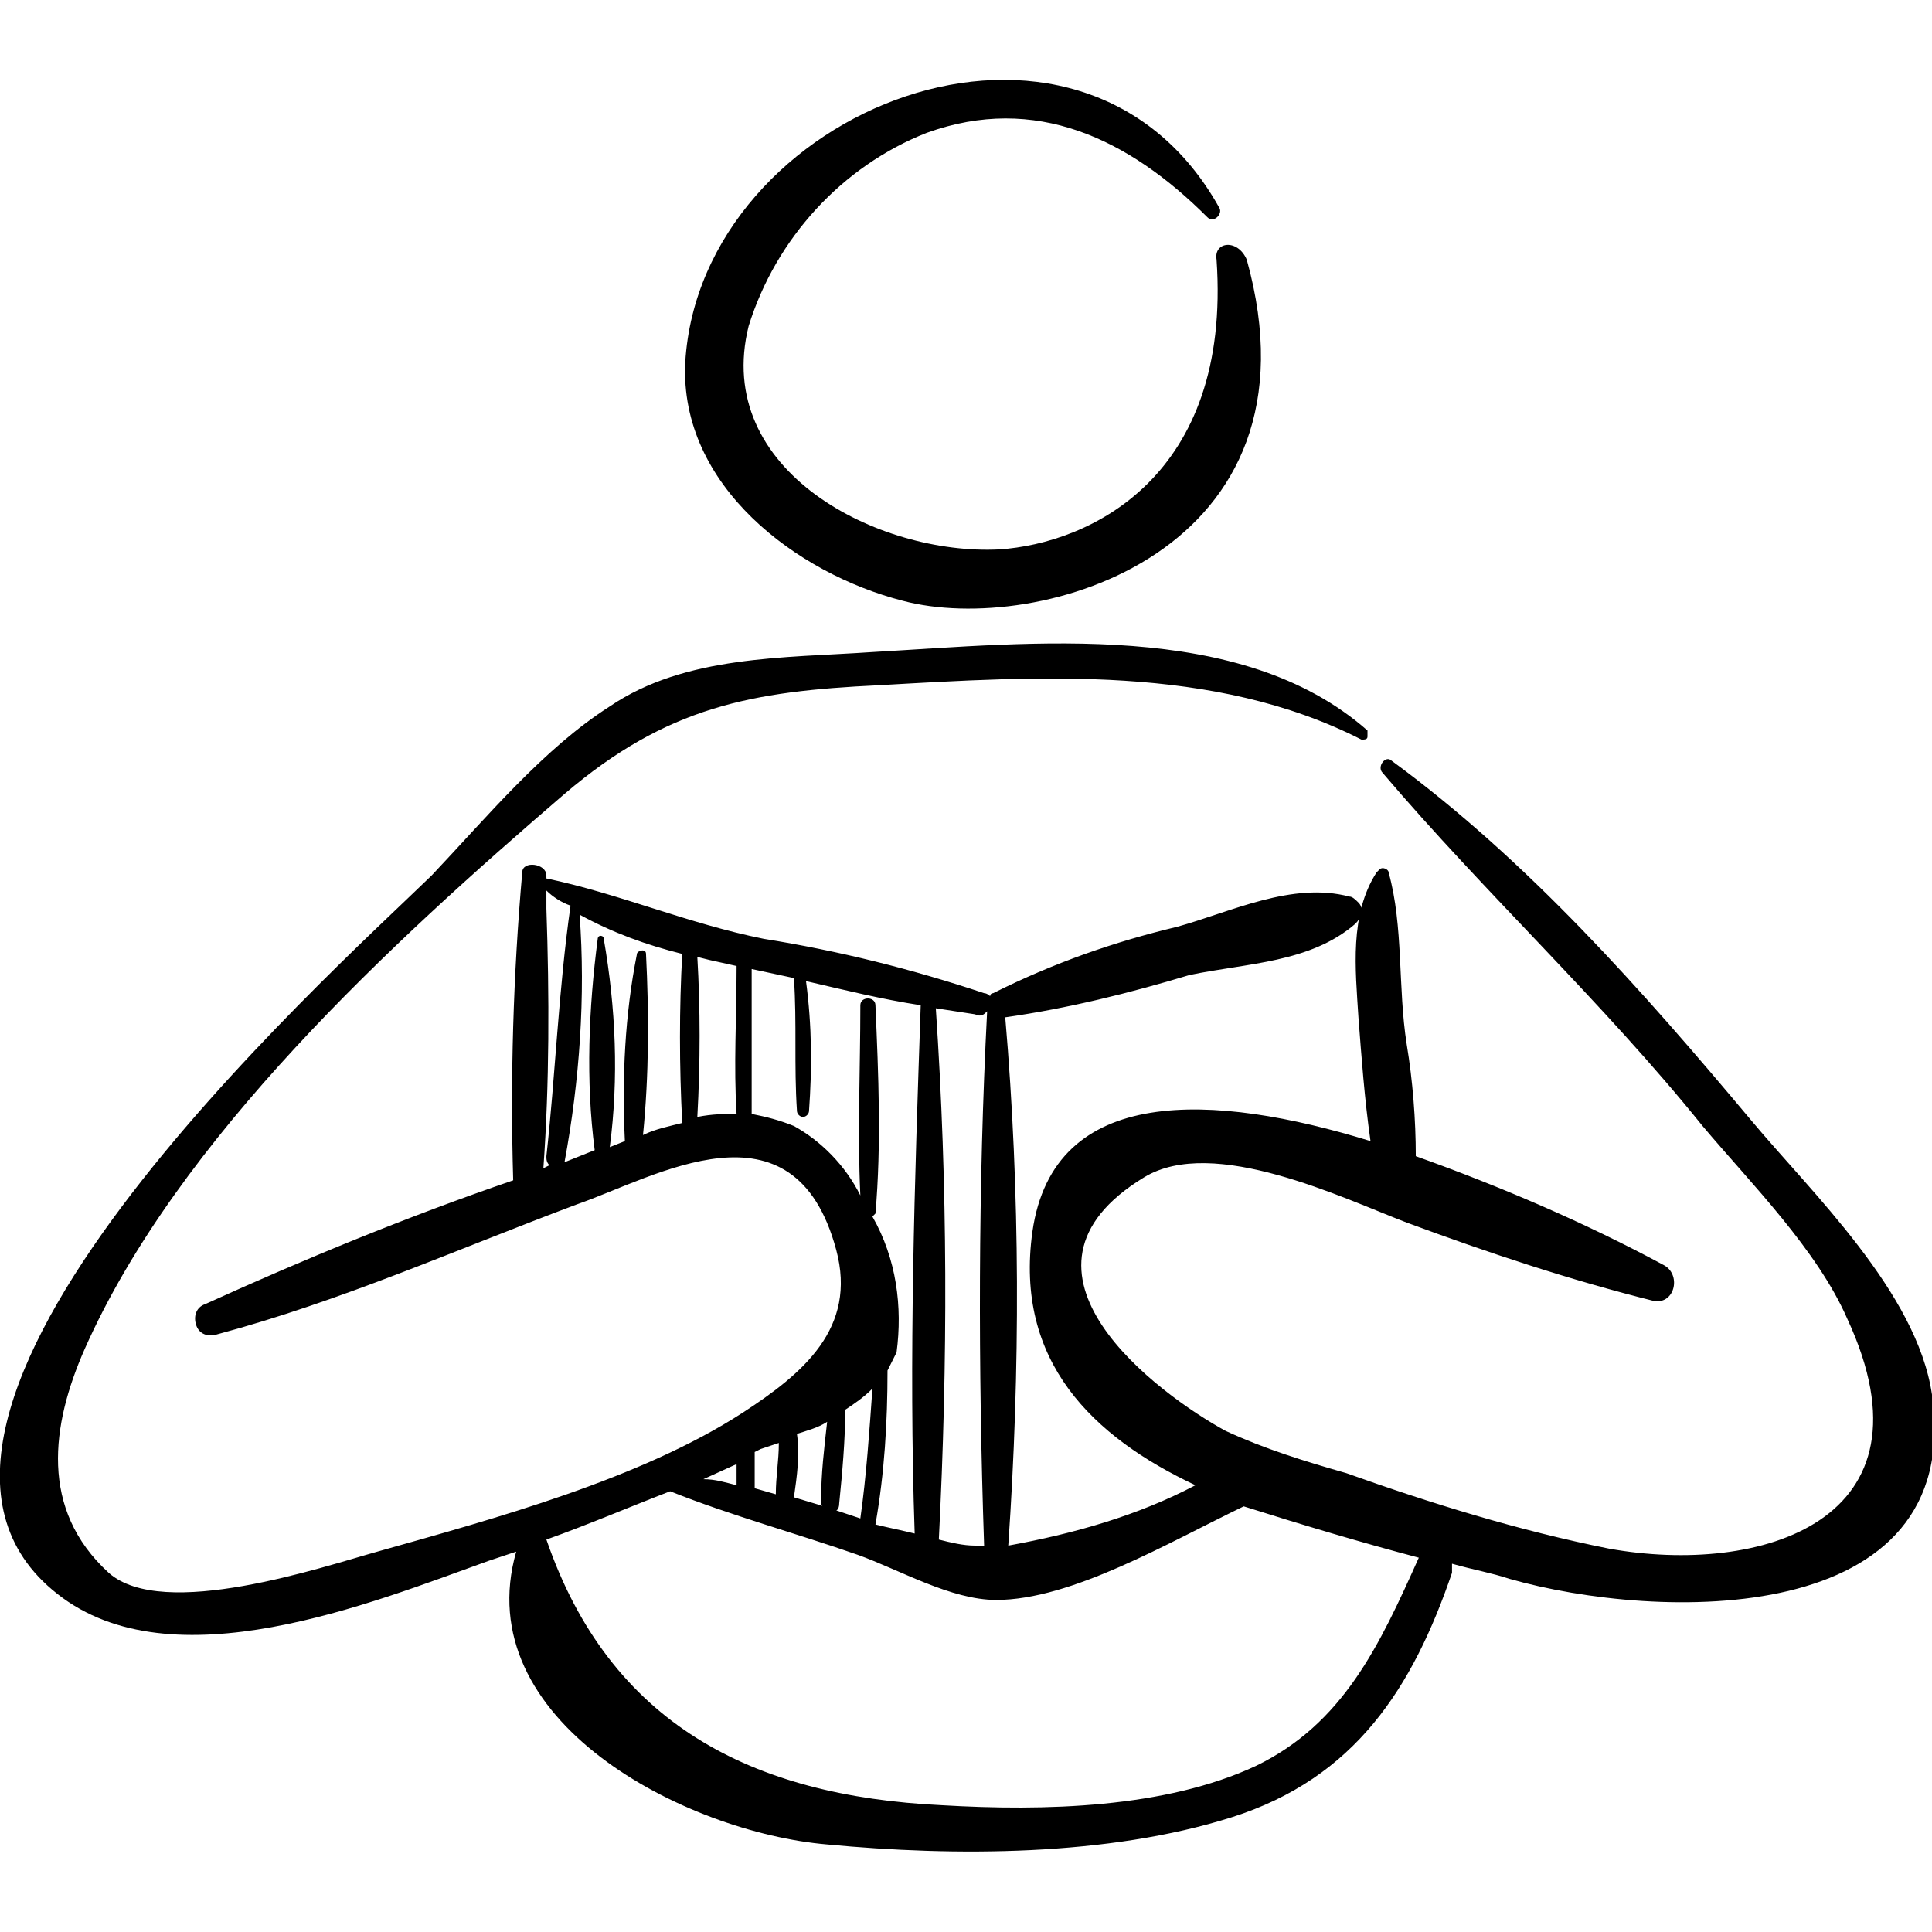
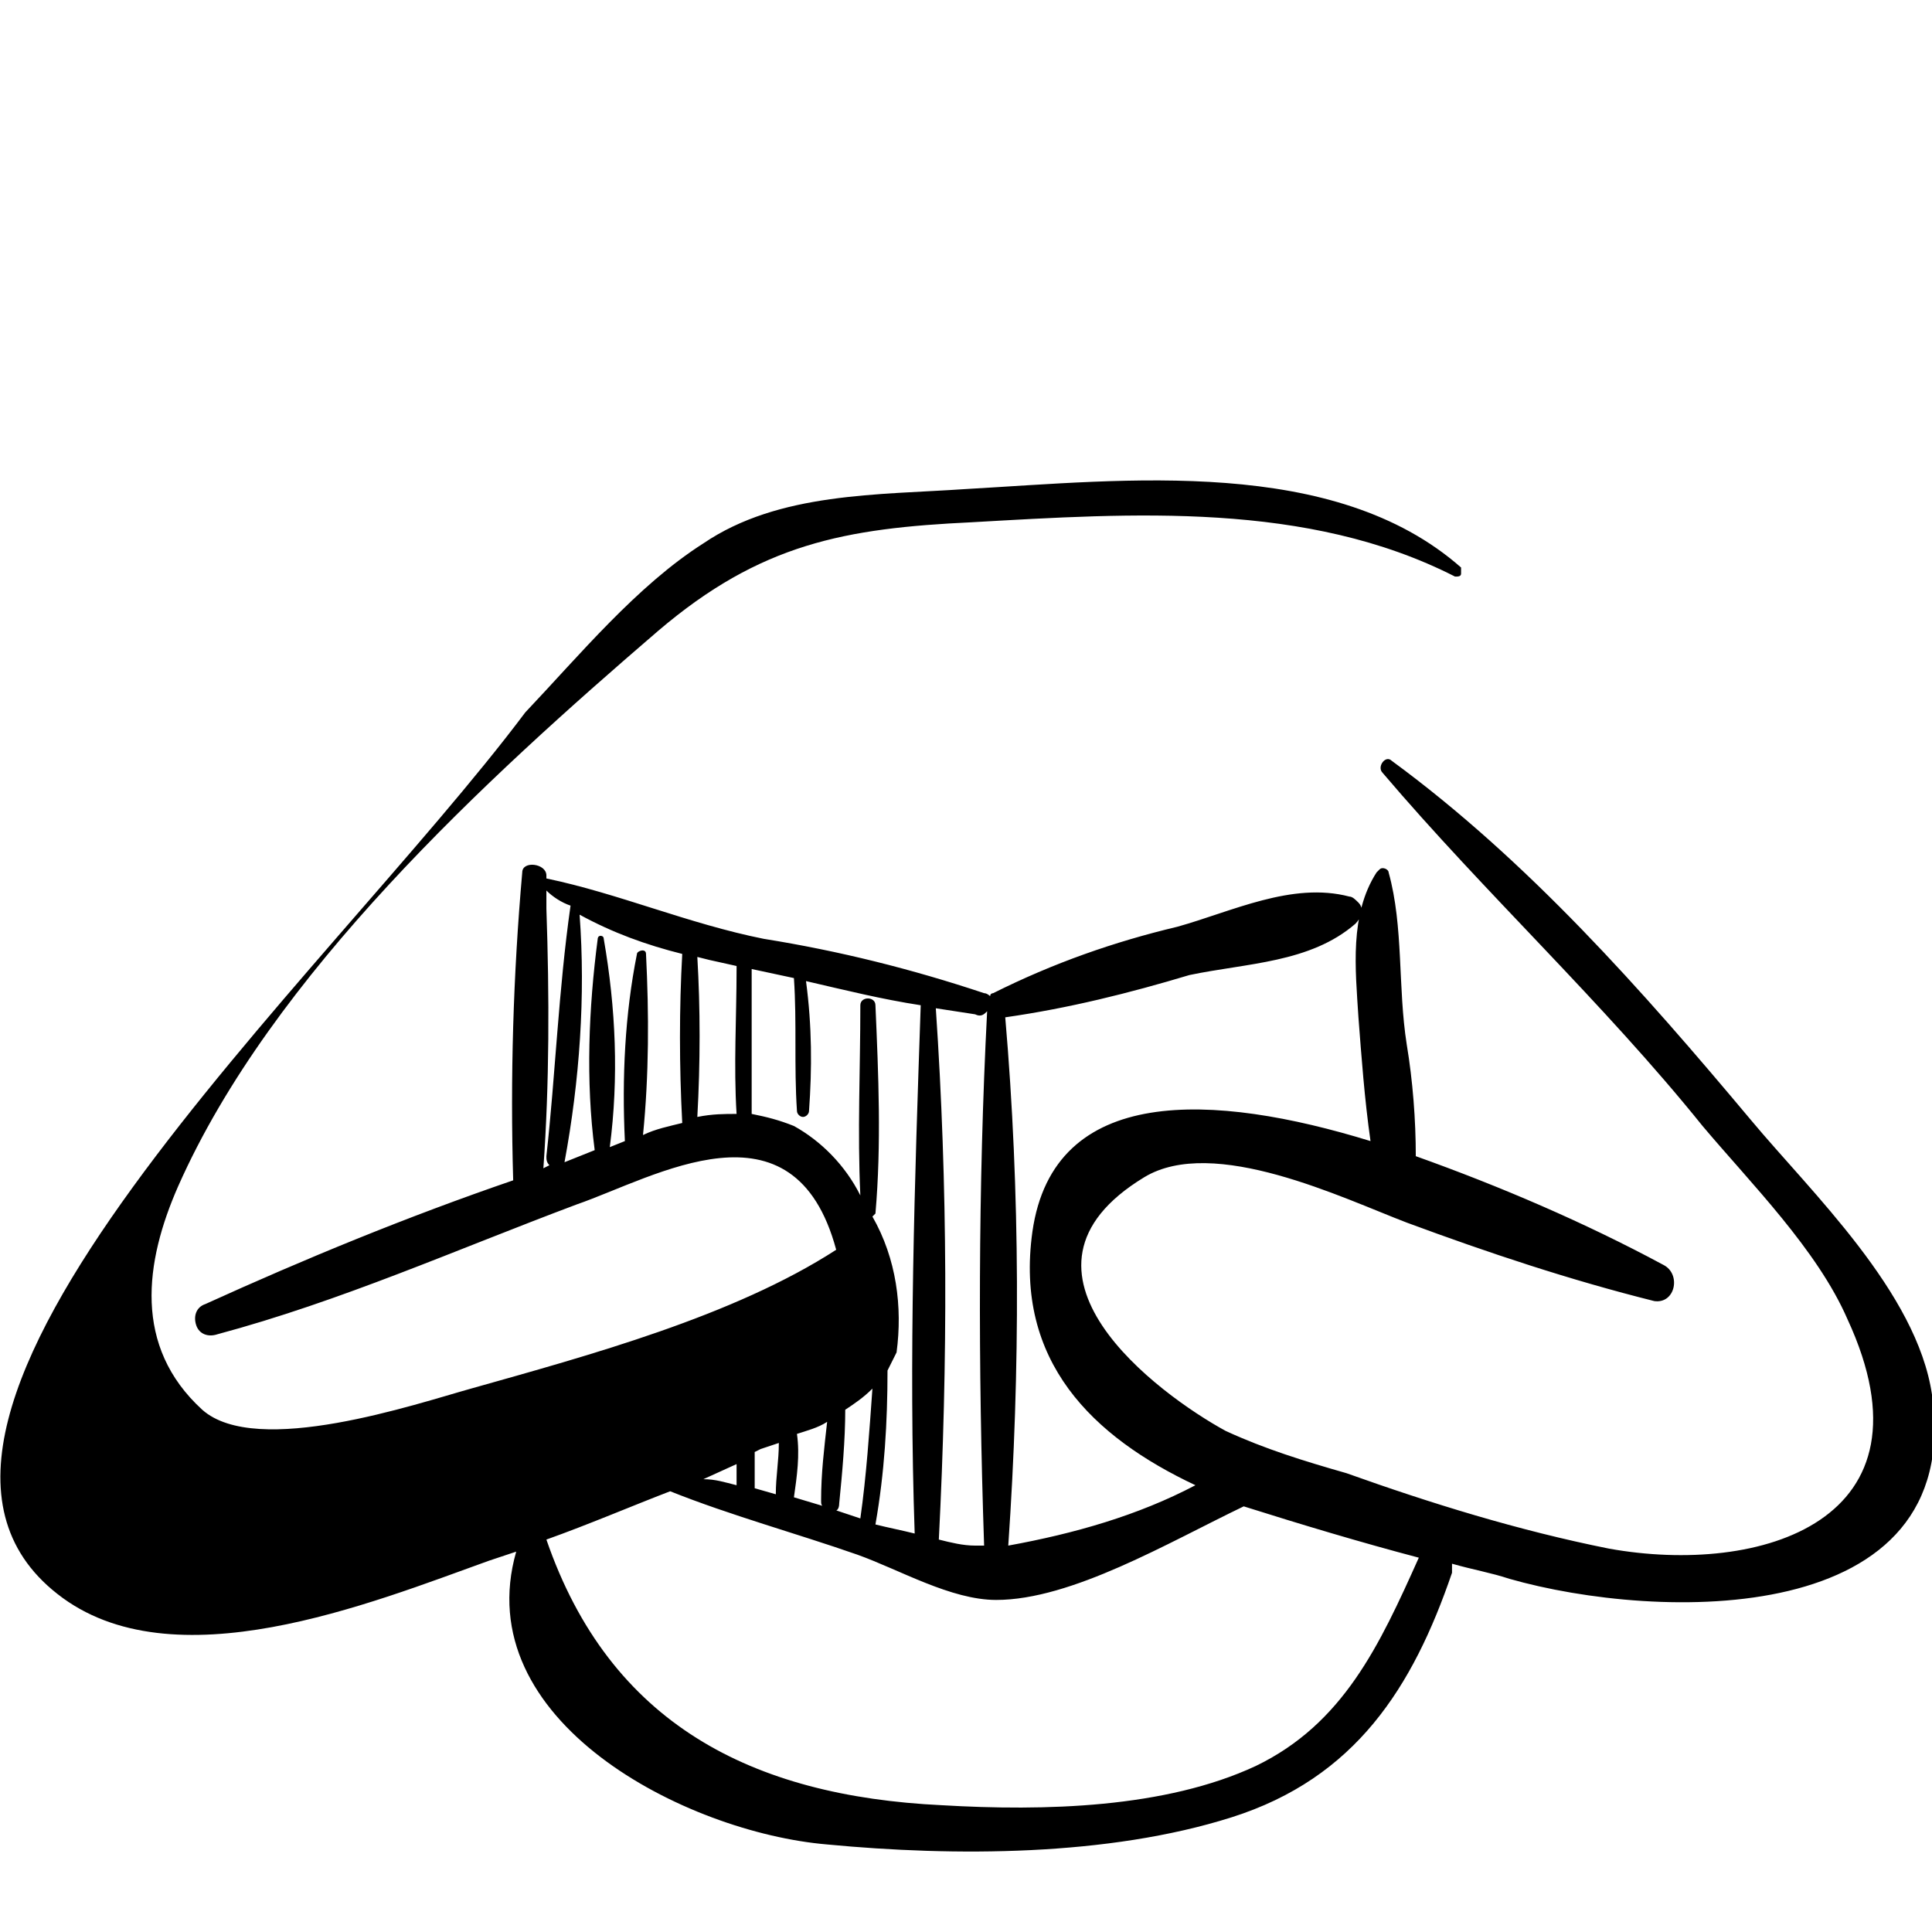
<svg xmlns="http://www.w3.org/2000/svg" version="1.1" id="Layer_1" x="0px" y="0px" viewBox="0 0 64 64" style="enable-background:new 0 0 64 64;" xml:space="preserve">
  <g>
-     <path d="M29.9,19.9c4.5,1.2,14.1-1.6,11.4-11.3c-0.3-0.7-1.1-0.6-1,0c0.5,7.2-4.2,9.4-7.2,9.6c-4,0.2-9.5-2.6-8.3-7.4   c0.9-2.9,3.1-5.3,5.9-6.4c3.6-1.3,6.7,0.2,9.3,2.8c0.2,0.2,0.5-0.1,0.4-0.3C35.8-1.4,23.2,3.6,22.7,12C22.5,16.1,26.4,19,29.9,19.9   z" />
-     <path d="M58,37.1c-3.6-4.3-7.4-8.6-11.9-11.9c-0.2-0.2-0.5,0.2-0.3,0.4c3.4,4,7.3,7.6,10.6,11.7c1.6,1.9,3.8,4.1,4.8,6.4   c3.1,6.7-2.9,8.5-7.9,7.6c-3-0.6-5.9-1.5-8.7-2.5c-1.4-0.4-2.7-0.8-4-1.4c-2.2-1.2-7.8-5.3-2.7-8.4c2.3-1.4,6.6,0.7,8.7,1.5   c2.7,1,5.4,1.9,8.2,2.6c0.7,0.1,0.9-0.9,0.3-1.2c-2.6-1.4-5.4-2.6-8.2-3.6c0-1.2-0.1-2.5-0.3-3.7c-0.3-1.9-0.1-3.9-0.6-5.7   c0-0.1-0.2-0.2-0.3-0.1c0,0-0.1,0.1-0.1,0.1c-0.9,1.4-0.7,3.2-0.6,4.8c0.1,1.3,0.2,2.7,0.4,4.1c-5.2-1.6-10.5-1.9-11.2,3   c-0.6,4.3,2,6.8,5.4,8.4c-1.9,1-4,1.6-6.2,2c0.4-5.8,0.4-11.7-0.1-17.5c2.1-0.3,4.1-0.8,6.1-1.4c1.9-0.4,4-0.4,5.5-1.7   c0.2-0.2,0.3-0.5,0.1-0.7c-0.1-0.1-0.2-0.2-0.3-0.2c-1.9-0.5-3.9,0.5-5.7,1c-2.1,0.5-4.1,1.2-6.1,2.2c0,0-0.1,0-0.1,0.1   c0,0-0.1-0.1-0.2-0.1c-2.4-0.8-4.8-1.4-7.3-1.8c-2.5-0.5-4.8-1.5-7.2-2c0,0,0-0.1,0-0.1l0,0c0-0.4-0.8-0.5-0.8-0.1   c-0.3,3.4-0.4,6.8-0.3,10.2c-3.5,1.2-6.9,2.6-10.2,4.1c-0.3,0.1-0.4,0.4-0.3,0.7c0.1,0.3,0.4,0.4,0.7,0.3c4.1-1.1,7.9-2.8,11.9-4.3   c2.6-0.9,7.2-3.7,8.6,1.5c0.7,2.6-1.1,4.1-3.1,5.4c-3.4,2.2-8.2,3.5-12.1,4.6c-1.8,0.5-7.1,2.3-8.9,0.7c-2.3-2.1-1.9-4.9-0.8-7.4   c3.1-7,10.2-13.5,15.9-18.4c3.4-2.9,6.2-3.4,10.4-3.6c5.3-0.3,11.1-0.7,16,1.8c0.1,0,0.2,0,0.2-0.1c0-0.1,0-0.1,0-0.2   c-4.2-3.7-11.1-2.9-16.4-2.6c-2.9,0.2-6.2,0.1-8.7,1.8c-2.2,1.4-4.1,3.7-5.9,5.6C10.8,32.4-5.5,47,1.9,52.8   c3.8,3,10.4,0.3,14.3-1.1l0.9-0.3c-1.6,5.6,5.6,9.3,10.3,9.7c4.2,0.4,9.3,0.4,13.4-0.9s6-4.3,7.3-8.1c0-0.1,0-0.2,0-0.3   c0.7,0.2,1.3,0.3,1.9,0.5c4.9,1.4,15.1,1.7,14-6.1C63.5,42.8,60,39.5,58,37.1z M32.7,33.5c-0.3,5.8-0.3,11.8-0.1,17.7h-0.3   c-0.4,0-0.8-0.1-1.2-0.2c0.3-5.9,0.3-11.7-0.1-17.6l1.3,0.2C32.5,33.7,32.6,33.6,32.7,33.5z M18.1,30.1c0,0,0-0.1,0-0.1v-0.5   c0.2,0.2,0.5,0.4,0.8,0.5c-0.4,2.8-0.5,5.6-0.8,8.3c0,0.1,0,0.2,0.1,0.3l-0.2,0.1C18.2,35.9,18.2,33,18.1,30.1L18.1,30.1z    M18.7,38.5c0.5-2.7,0.7-5.5,0.5-8.2c1.1,0.6,2.2,1,3.4,1.3c-0.1,1.8-0.1,3.7,0,5.6c-0.4,0.1-0.9,0.2-1.3,0.4c0.2-2,0.2-4,0.1-6   c0-0.2-0.3-0.1-0.3,0c-0.4,2-0.5,4.1-0.4,6.2l-0.5,0.2c0.3-2.3,0.2-4.6-0.2-6.9c0-0.1-0.1-0.1-0.1-0.1c-0.1,0-0.1,0.1-0.1,0.1   c-0.3,2.3-0.4,4.7-0.1,7L18.7,38.5z M23.1,37c0.1-1.8,0.1-3.6,0-5.3l0.4,0.1l0.9,0.2c0,0,0,0,0,0.1c0,1.6-0.1,3.2,0,4.8   C24,36.9,23.6,36.9,23.1,37L23.1,37z M26.3,37.3c-0.5-0.2-0.9-0.3-1.4-0.4c0-1.6,0-3.2,0-4.8l1.4,0.3c0.1,1.5,0,2.9,0.1,4.4   c0,0.1,0.1,0.2,0.2,0.2c0.1,0,0.2-0.1,0.2-0.2c0.1-1.4,0.1-2.8-0.1-4.3c1.3,0.3,2.5,0.6,3.8,0.8c-0.2,5.8-0.4,11.7-0.2,17.5   c-0.4-0.1-0.9-0.2-1.3-0.3c0.3-1.7,0.4-3.4,0.4-5.1c0.1-0.2,0.2-0.4,0.3-0.6c0.2-1.5,0-3.1-0.8-4.5c0,0,0.1-0.1,0.1-0.1   c0.2-2.3,0.1-4.6,0-6.9c0-0.3-0.5-0.3-0.5,0c0,2.1-0.1,4.2,0,6.3C28,38.6,27.2,37.8,26.3,37.3L26.3,37.3z M27.8,49.8   c0.1-1,0.2-2.1,0.2-3.1c0.3-0.2,0.6-0.4,0.9-0.7c-0.1,1.4-0.2,2.9-0.4,4.3l-0.9-0.3C27.7,50.1,27.8,50,27.8,49.8z M27.4,47.1   c-0.1,0.9-0.2,1.7-0.2,2.6c0,0.1,0,0.2,0.1,0.2l-1-0.3c0.1-0.7,0.2-1.4,0.1-2.1C26.7,47.4,27.1,47.3,27.4,47.1L27.4,47.1z    M25.8,47.8c0,0.6-0.1,1.1-0.1,1.7l-0.7-0.2c0-0.2,0-0.4,0-0.6c0-0.2,0-0.4,0-0.6l0.2-0.1L25.8,47.8z M24.4,48.5c0,0.1,0,0.1,0,0.2   s0,0.3,0,0.5c-0.4-0.1-0.7-0.2-1.1-0.2L24.4,48.5z M47,51.6c-1.3,2.9-2.5,5.5-5.4,6.9c-3,1.4-7,1.5-10.4,1.3   c-6.3-0.3-11-2.7-13.1-8.8c1.4-0.5,2.8-1.1,4.1-1.6c2,0.8,4.2,1.4,6.2,2.1c1.4,0.5,3.1,1.5,4.6,1.5c2.5,0,5.7-1.9,8.2-3.1   C43.1,50.5,45.1,51.1,47,51.6C47,51.6,47,51.6,47,51.6z" />
+     <path d="M58,37.1c-3.6-4.3-7.4-8.6-11.9-11.9c-0.2-0.2-0.5,0.2-0.3,0.4c3.4,4,7.3,7.6,10.6,11.7c1.6,1.9,3.8,4.1,4.8,6.4   c3.1,6.7-2.9,8.5-7.9,7.6c-3-0.6-5.9-1.5-8.7-2.5c-1.4-0.4-2.7-0.8-4-1.4c-2.2-1.2-7.8-5.3-2.7-8.4c2.3-1.4,6.6,0.7,8.7,1.5   c2.7,1,5.4,1.9,8.2,2.6c0.7,0.1,0.9-0.9,0.3-1.2c-2.6-1.4-5.4-2.6-8.2-3.6c0-1.2-0.1-2.5-0.3-3.7c-0.3-1.9-0.1-3.9-0.6-5.7   c0-0.1-0.2-0.2-0.3-0.1c0,0-0.1,0.1-0.1,0.1c-0.9,1.4-0.7,3.2-0.6,4.8c0.1,1.3,0.2,2.7,0.4,4.1c-5.2-1.6-10.5-1.9-11.2,3   c-0.6,4.3,2,6.8,5.4,8.4c-1.9,1-4,1.6-6.2,2c0.4-5.8,0.4-11.7-0.1-17.5c2.1-0.3,4.1-0.8,6.1-1.4c1.9-0.4,4-0.4,5.5-1.7   c0.2-0.2,0.3-0.5,0.1-0.7c-0.1-0.1-0.2-0.2-0.3-0.2c-1.9-0.5-3.9,0.5-5.7,1c-2.1,0.5-4.1,1.2-6.1,2.2c0,0-0.1,0-0.1,0.1   c0,0-0.1-0.1-0.2-0.1c-2.4-0.8-4.8-1.4-7.3-1.8c-2.5-0.5-4.8-1.5-7.2-2c0,0,0-0.1,0-0.1l0,0c0-0.4-0.8-0.5-0.8-0.1   c-0.3,3.4-0.4,6.8-0.3,10.2c-3.5,1.2-6.9,2.6-10.2,4.1c-0.3,0.1-0.4,0.4-0.3,0.7c0.1,0.3,0.4,0.4,0.7,0.3c4.1-1.1,7.9-2.8,11.9-4.3   c2.6-0.9,7.2-3.7,8.6,1.5c-3.4,2.2-8.2,3.5-12.1,4.6c-1.8,0.5-7.1,2.3-8.9,0.7c-2.3-2.1-1.9-4.9-0.8-7.4   c3.1-7,10.2-13.5,15.9-18.4c3.4-2.9,6.2-3.4,10.4-3.6c5.3-0.3,11.1-0.7,16,1.8c0.1,0,0.2,0,0.2-0.1c0-0.1,0-0.1,0-0.2   c-4.2-3.7-11.1-2.9-16.4-2.6c-2.9,0.2-6.2,0.1-8.7,1.8c-2.2,1.4-4.1,3.7-5.9,5.6C10.8,32.4-5.5,47,1.9,52.8   c3.8,3,10.4,0.3,14.3-1.1l0.9-0.3c-1.6,5.6,5.6,9.3,10.3,9.7c4.2,0.4,9.3,0.4,13.4-0.9s6-4.3,7.3-8.1c0-0.1,0-0.2,0-0.3   c0.7,0.2,1.3,0.3,1.9,0.5c4.9,1.4,15.1,1.7,14-6.1C63.5,42.8,60,39.5,58,37.1z M32.7,33.5c-0.3,5.8-0.3,11.8-0.1,17.7h-0.3   c-0.4,0-0.8-0.1-1.2-0.2c0.3-5.9,0.3-11.7-0.1-17.6l1.3,0.2C32.5,33.7,32.6,33.6,32.7,33.5z M18.1,30.1c0,0,0-0.1,0-0.1v-0.5   c0.2,0.2,0.5,0.4,0.8,0.5c-0.4,2.8-0.5,5.6-0.8,8.3c0,0.1,0,0.2,0.1,0.3l-0.2,0.1C18.2,35.9,18.2,33,18.1,30.1L18.1,30.1z    M18.7,38.5c0.5-2.7,0.7-5.5,0.5-8.2c1.1,0.6,2.2,1,3.4,1.3c-0.1,1.8-0.1,3.7,0,5.6c-0.4,0.1-0.9,0.2-1.3,0.4c0.2-2,0.2-4,0.1-6   c0-0.2-0.3-0.1-0.3,0c-0.4,2-0.5,4.1-0.4,6.2l-0.5,0.2c0.3-2.3,0.2-4.6-0.2-6.9c0-0.1-0.1-0.1-0.1-0.1c-0.1,0-0.1,0.1-0.1,0.1   c-0.3,2.3-0.4,4.7-0.1,7L18.7,38.5z M23.1,37c0.1-1.8,0.1-3.6,0-5.3l0.4,0.1l0.9,0.2c0,0,0,0,0,0.1c0,1.6-0.1,3.2,0,4.8   C24,36.9,23.6,36.9,23.1,37L23.1,37z M26.3,37.3c-0.5-0.2-0.9-0.3-1.4-0.4c0-1.6,0-3.2,0-4.8l1.4,0.3c0.1,1.5,0,2.9,0.1,4.4   c0,0.1,0.1,0.2,0.2,0.2c0.1,0,0.2-0.1,0.2-0.2c0.1-1.4,0.1-2.8-0.1-4.3c1.3,0.3,2.5,0.6,3.8,0.8c-0.2,5.8-0.4,11.7-0.2,17.5   c-0.4-0.1-0.9-0.2-1.3-0.3c0.3-1.7,0.4-3.4,0.4-5.1c0.1-0.2,0.2-0.4,0.3-0.6c0.2-1.5,0-3.1-0.8-4.5c0,0,0.1-0.1,0.1-0.1   c0.2-2.3,0.1-4.6,0-6.9c0-0.3-0.5-0.3-0.5,0c0,2.1-0.1,4.2,0,6.3C28,38.6,27.2,37.8,26.3,37.3L26.3,37.3z M27.8,49.8   c0.1-1,0.2-2.1,0.2-3.1c0.3-0.2,0.6-0.4,0.9-0.7c-0.1,1.4-0.2,2.9-0.4,4.3l-0.9-0.3C27.7,50.1,27.8,50,27.8,49.8z M27.4,47.1   c-0.1,0.9-0.2,1.7-0.2,2.6c0,0.1,0,0.2,0.1,0.2l-1-0.3c0.1-0.7,0.2-1.4,0.1-2.1C26.7,47.4,27.1,47.3,27.4,47.1L27.4,47.1z    M25.8,47.8c0,0.6-0.1,1.1-0.1,1.7l-0.7-0.2c0-0.2,0-0.4,0-0.6c0-0.2,0-0.4,0-0.6l0.2-0.1L25.8,47.8z M24.4,48.5c0,0.1,0,0.1,0,0.2   s0,0.3,0,0.5c-0.4-0.1-0.7-0.2-1.1-0.2L24.4,48.5z M47,51.6c-1.3,2.9-2.5,5.5-5.4,6.9c-3,1.4-7,1.5-10.4,1.3   c-6.3-0.3-11-2.7-13.1-8.8c1.4-0.5,2.8-1.1,4.1-1.6c2,0.8,4.2,1.4,6.2,2.1c1.4,0.5,3.1,1.5,4.6,1.5c2.5,0,5.7-1.9,8.2-3.1   C43.1,50.5,45.1,51.1,47,51.6C47,51.6,47,51.6,47,51.6z" />
  </g>
</svg>